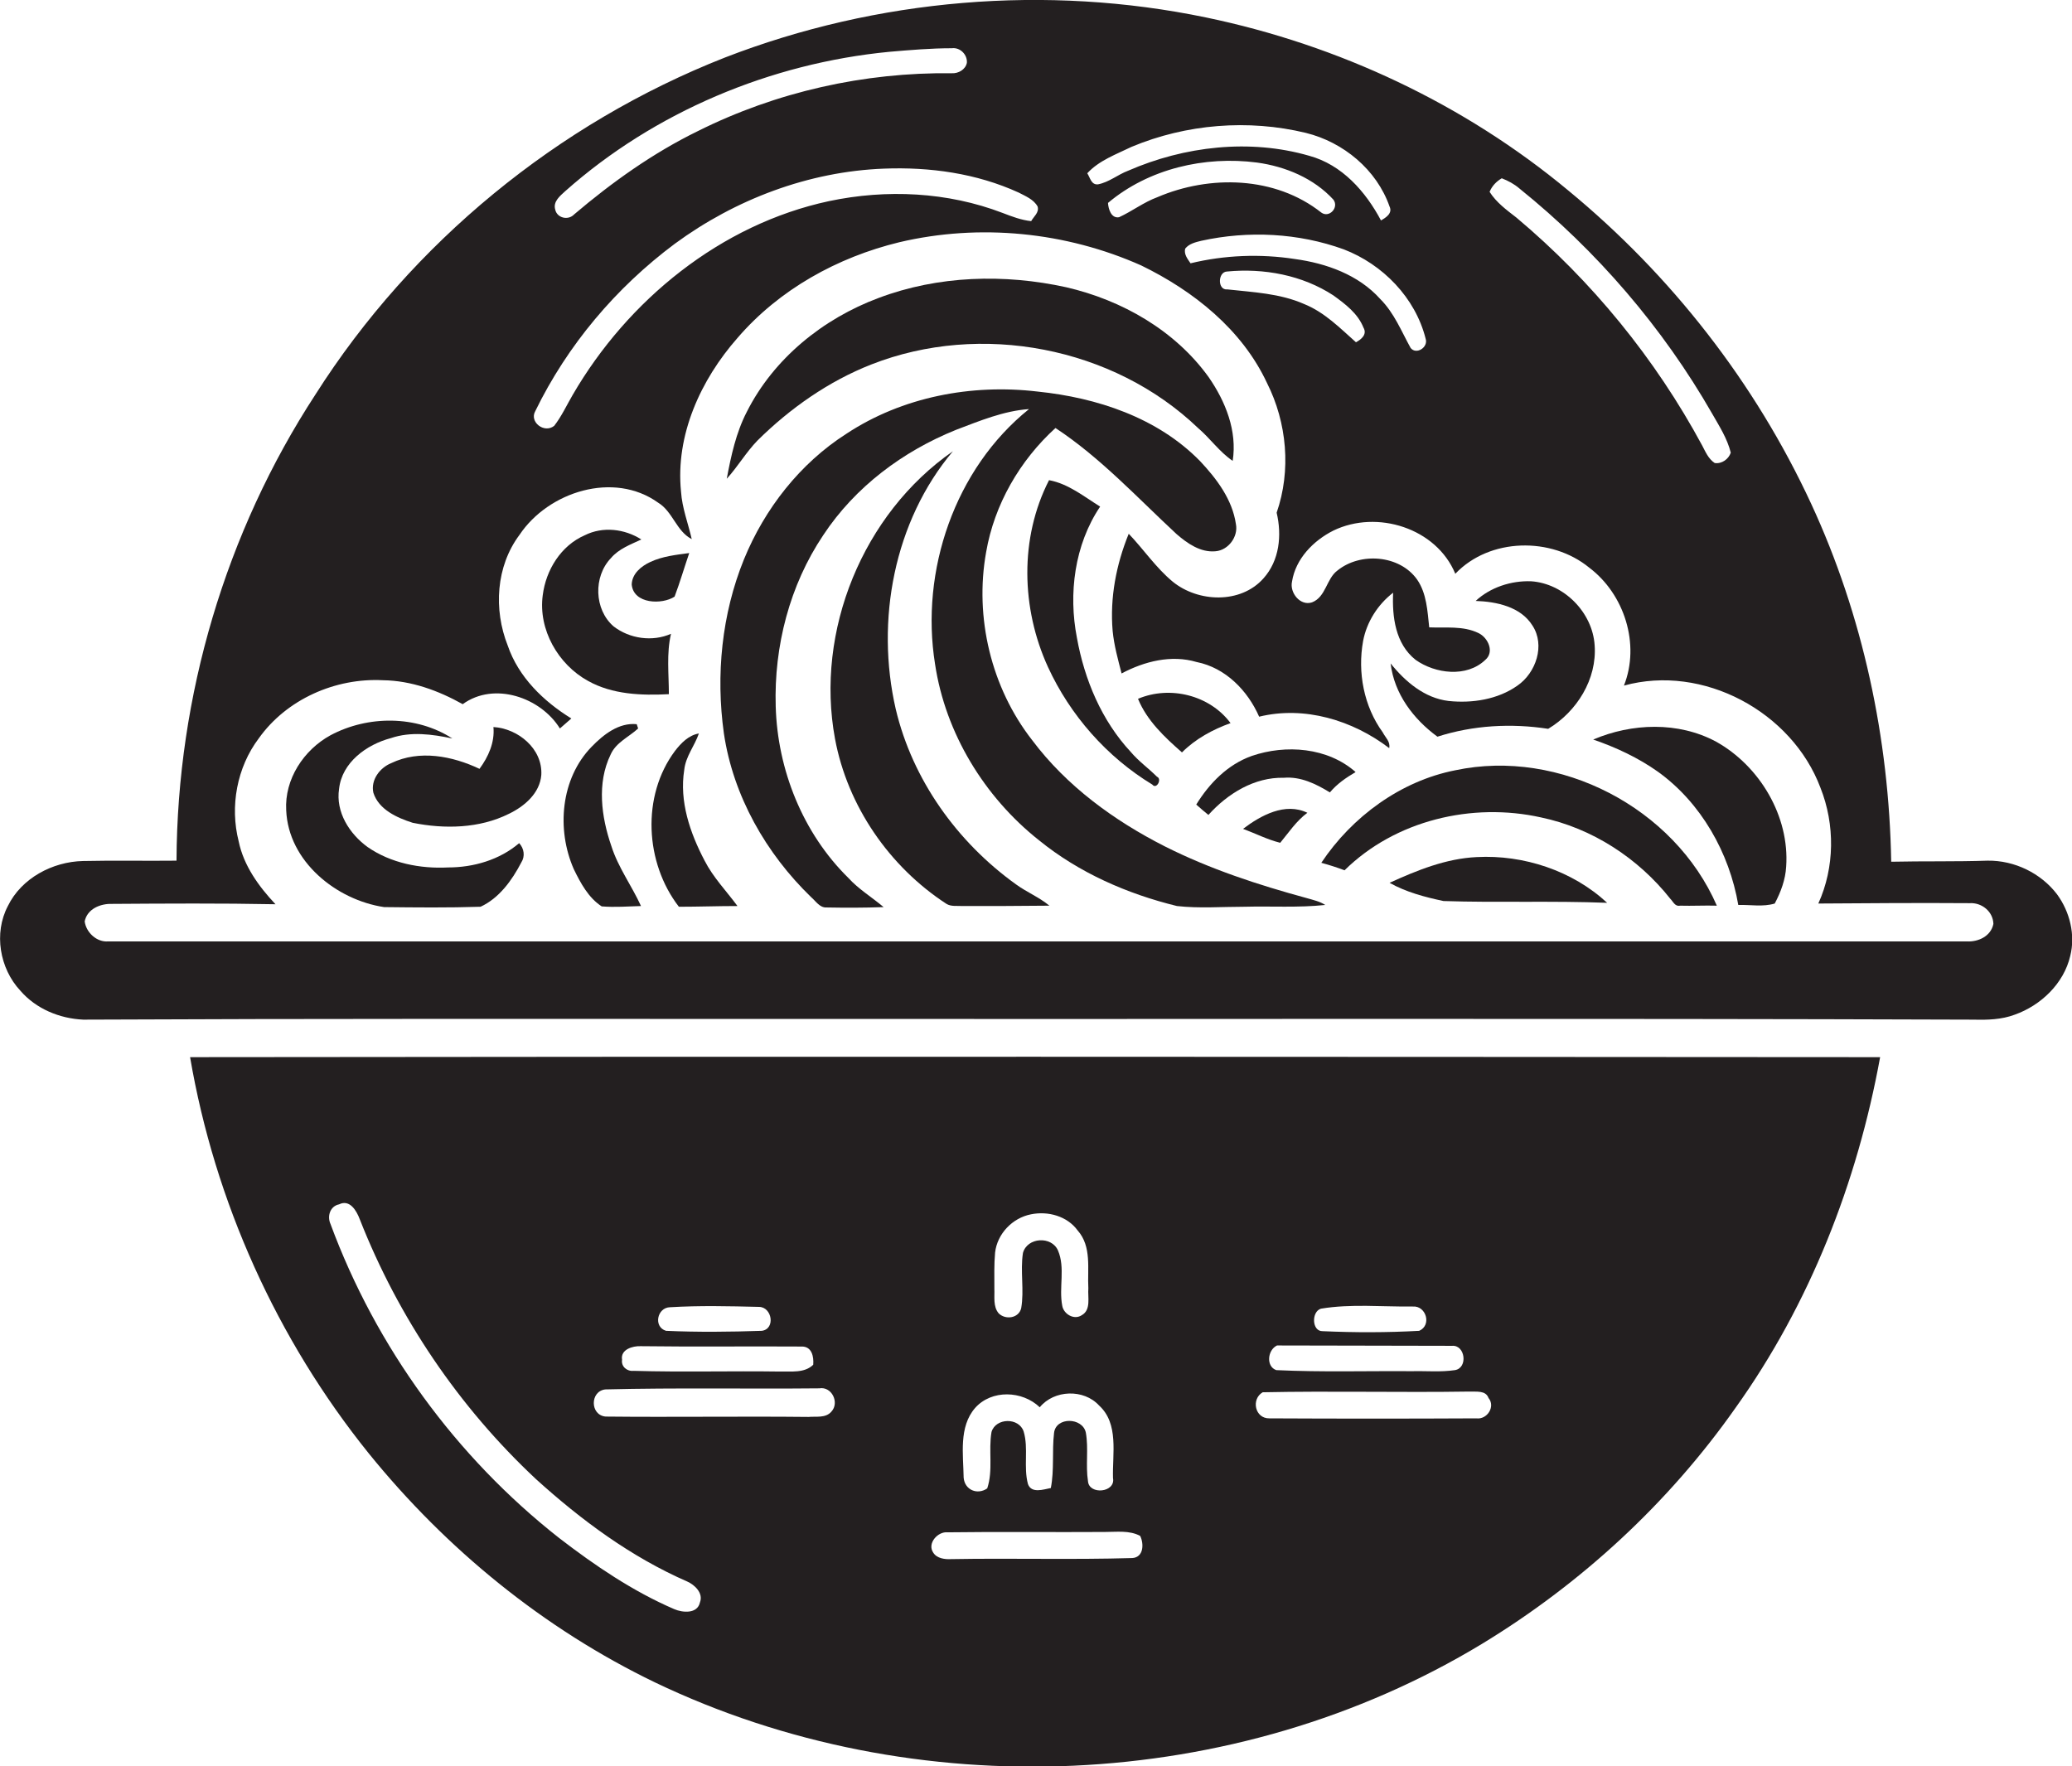
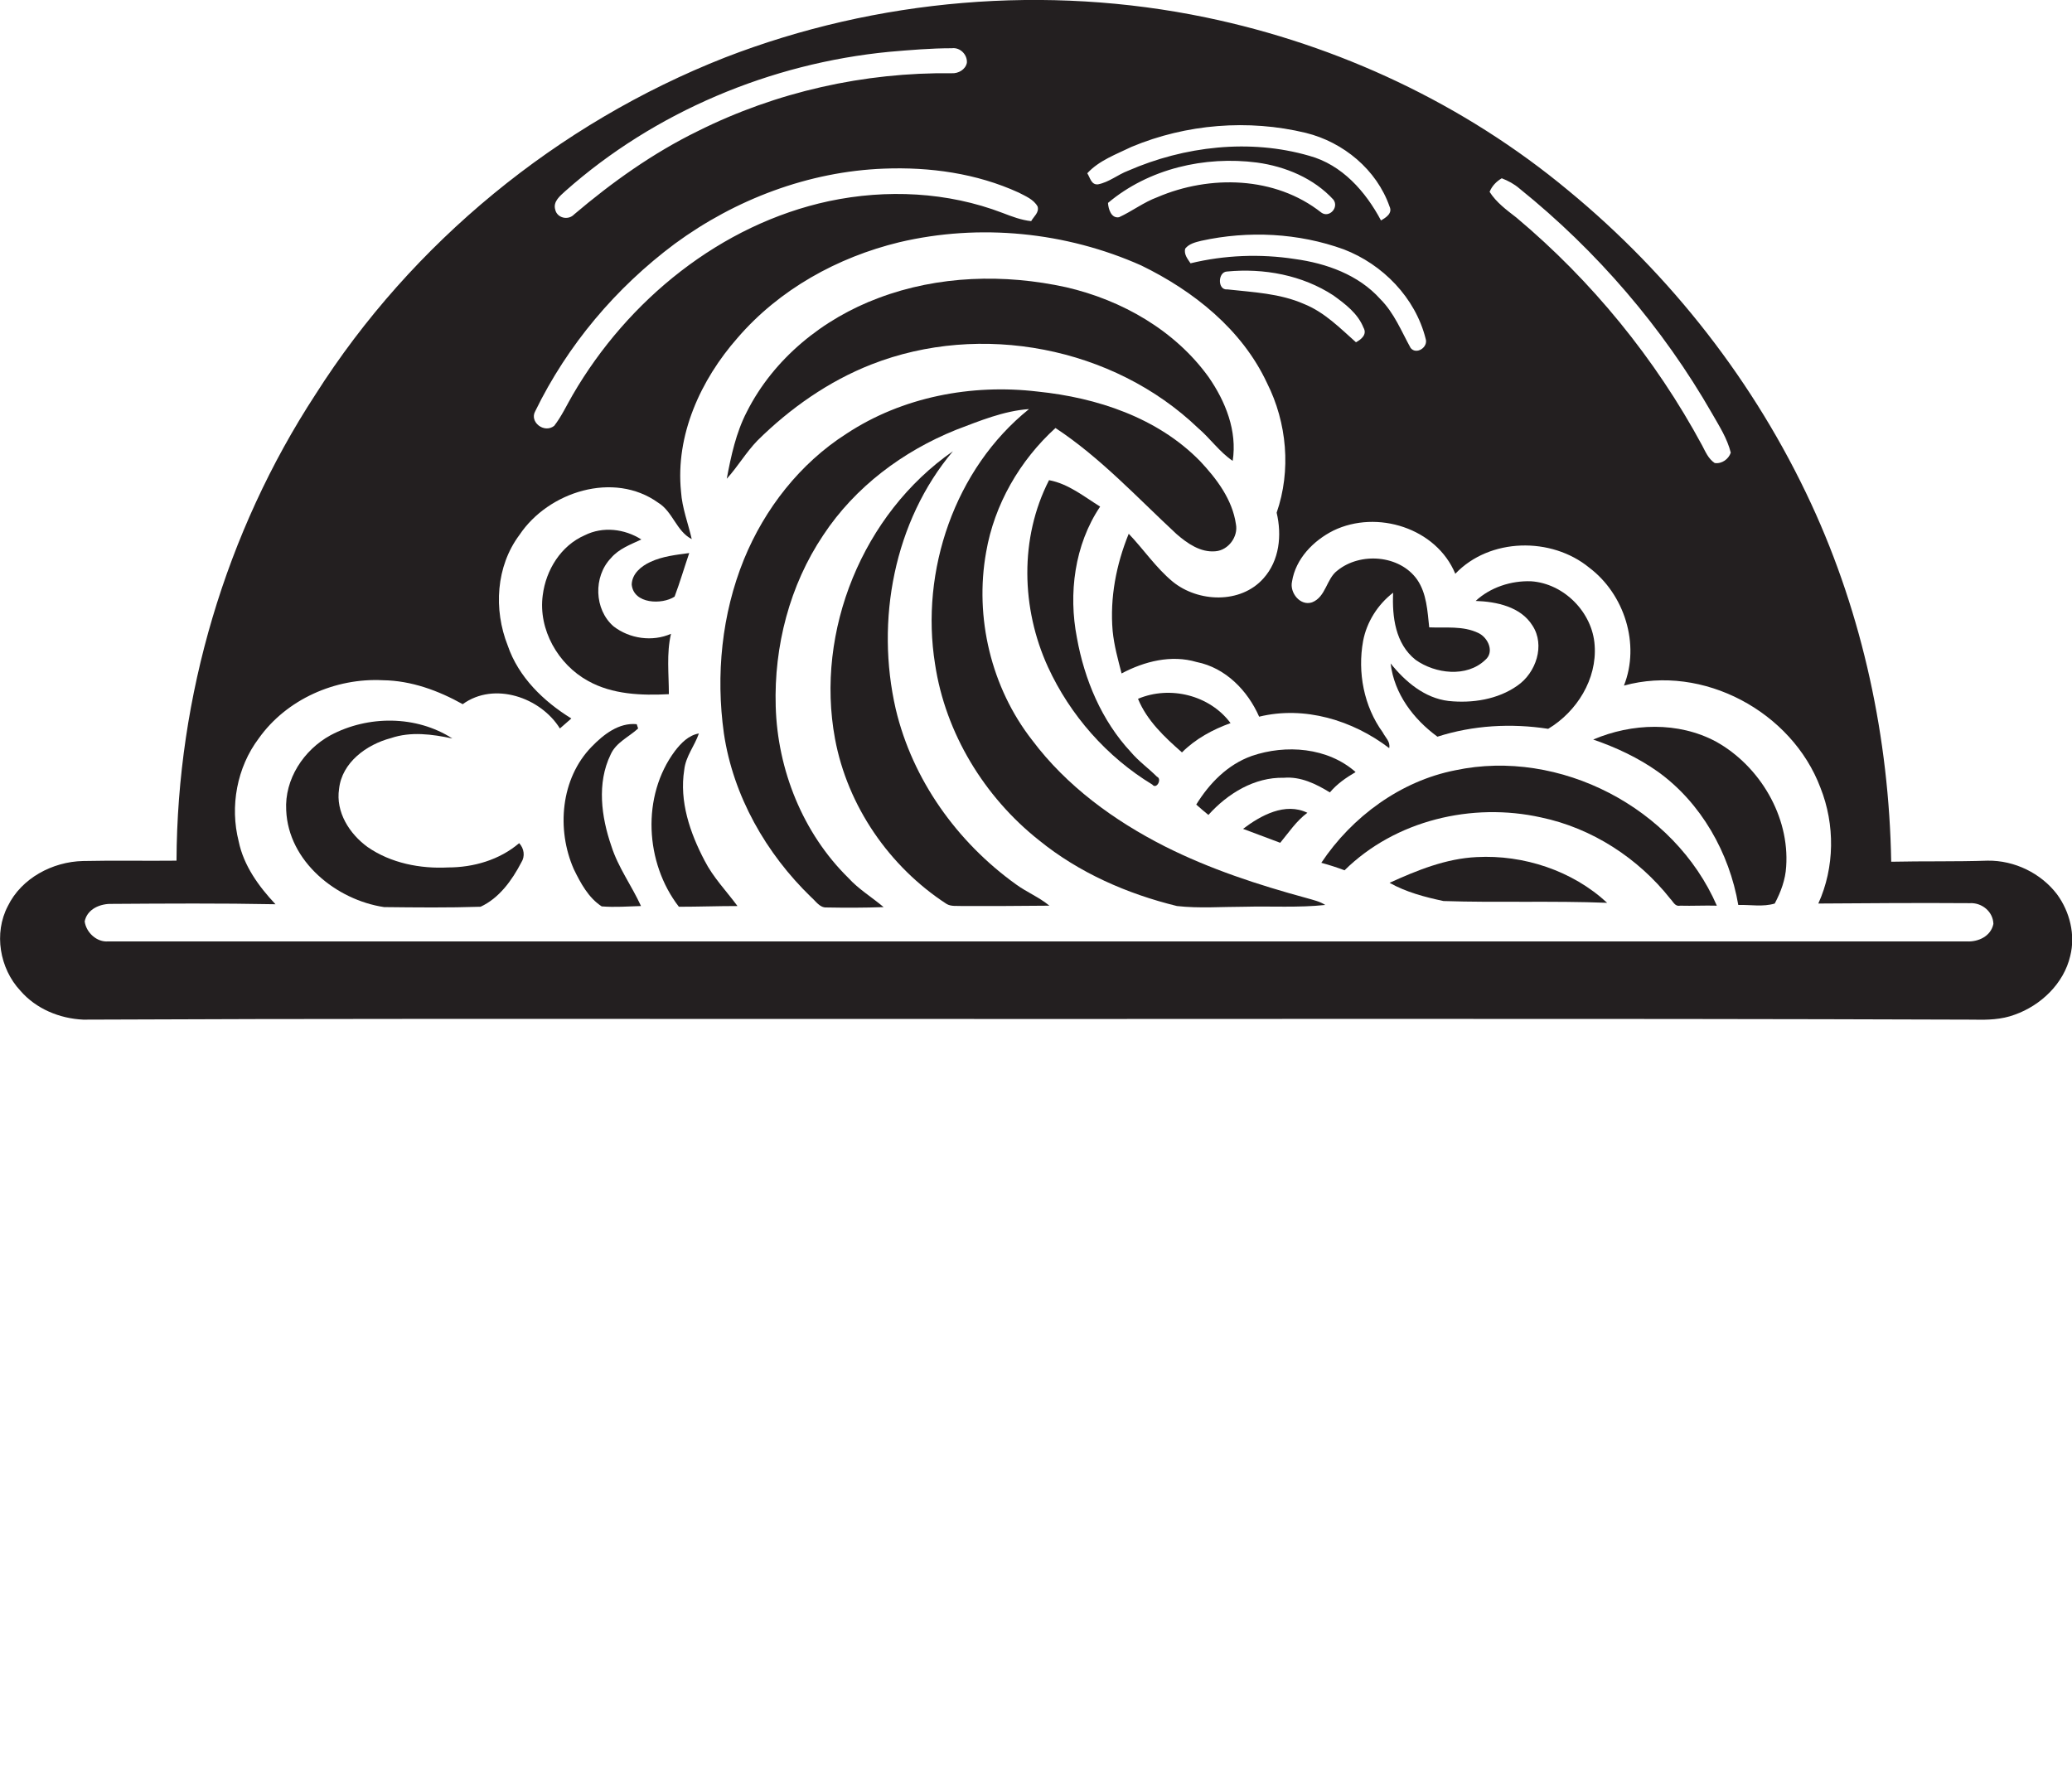
<svg xmlns="http://www.w3.org/2000/svg" version="1.1" id="Layer_1" x="0px" y="0px" viewBox="0 0 579.9 494.4" enable-background="new 0 0 579.9 494.4" xml:space="preserve">
  <g>
    <path fill="#231F20" d="M575.7,250.3c-4.5-5.9-11.9-9.5-19.4-9.4c-9,0.3-18,0.1-27,0.3c-0.6-34.4-7.9-68.9-22.4-100.2   c-15.7-33.9-39.2-64-68-87.7c-29.1-24.2-64.3-40.7-101.3-48.4c-44.7-9.3-92.1-5.3-134.7,11.2c-46.8,18.4-87.6,51.8-114.6,94.3   C63.1,149,49.6,194.9,49.4,240.9c-8.7,0.1-17.5-0.1-26.2,0.1c-8.5,0.2-17.2,4.8-21,12.6c-4,7.6-2.3,17.5,3.5,23.7   c4.4,5.1,11,7.8,17.6,8.1c64.3-0.3,128.7-0.2,193-0.2c112,0.1,224.1-0.2,336.1,0.2c3.8,0.1,7.8,0,11.5-1.4   c7.3-2.6,13.7-8.7,15.5-16.4C580.9,261.7,579.3,255.2,575.7,250.3z M420.3,49.9c1.8,0.7,3.5,1.6,5,2.9c21.6,17.4,40.1,38.9,53.9,63   c2,3.5,4.2,6.9,5.2,10.9c-0.6,1.8-2.5,3.2-4.5,2.9c-1.8-1.2-2.6-3.2-3.5-4.9c-13.1-24.3-30.9-46.1-52-63.8   c-2.7-2.1-5.6-4.2-7.5-7.2C417.6,52,418.8,50.8,420.3,49.9z M394.8,97.4c-2.6-4.7-4.6-9.8-8.5-13.7c-6.1-6.8-15.1-10-23.9-11.2   c-9.7-1.5-19.7-1.1-29.2,1.2c-0.8-1.2-1.9-2.5-1.5-4.1c1.1-1.4,2.9-1.8,4.5-2.2c13.2-2.9,27.2-2.2,39.9,2.4   c10.9,4.2,20,13.5,22.9,25C399.8,97.2,396.4,99.4,394.8,97.4z M379.5,95.8c-4.5-4-8.8-8.4-14.5-10.7c-6.8-3-14.3-3.3-21.5-4.1   c-2.8,0.3-2.7-4.9-0.1-5c10.3-1,21.1,1,29.8,6.7c3.3,2.4,6.8,5,8.4,9C382.7,93.6,381,95,379.5,95.8z M323.9,55.2   c-3.8,1.4-7,3.9-10.7,5.6c-2.2,0.4-3-2.3-3.1-4c11.4-9.6,27.1-13.2,41.7-11.3c8,1.1,15.9,4.4,21.4,10.4c1.6,2.2-1.2,5.2-3.4,3.6   C356.9,49.3,338.6,48.9,323.9,55.2z M316.7,41.1c15.3-6.4,32.7-7.8,48.8-3.9c10.5,2.6,19.8,10.3,23.4,20.6c0.9,1.9-1,3.1-2.4,3.9   c-4.3-8.1-10.9-15.6-20.1-18.1c-16.6-4.8-34.9-2.7-50.7,4.2c-2.9,1.1-5.3,3.2-8.4,3.8c-1.9,0.2-2.2-1.9-3-3.1   C307.6,44.9,312.4,43.2,316.7,41.1z M158.2,53.5c25-22.2,57.5-35.8,90.7-39c5.8-0.5,11.7-1,17.5-1c2.3-0.3,4.4,1.8,4.2,4.1   c-0.4,1.9-2.4,3-4.2,2.9c-24.5-0.3-49.1,5.2-71.1,16.2c-12.5,6.1-24,14.3-34.6,23.3c-1.7,1.8-4.8,1-5.3-1.3   C154.7,56.4,156.8,54.8,158.2,53.5z M149.8,115.1c9-18.5,22.6-34.6,39.1-46.9c16.9-12.4,37.4-20.2,58.5-21   c12.8-0.5,25.9,1.3,37.7,6.7c1.9,1,4.2,1.9,5.3,3.9c0.5,1.7-1.1,2.8-1.8,4.1c-2.8-0.3-5.4-1.3-8-2.3c-15.4-5.9-32.5-6.7-48.6-3.3   c-30.3,6.5-56.3,27.7-71.7,54.2c-1.7,2.9-3.1,6-5.2,8.7C152.3,121.4,148.1,118.1,149.8,115.1z M550.4,263.5   c-173.4,0-346.7,0-520.1,0c-3.2,0.3-6.2-2.5-6.6-5.6c0.7-3.5,4.4-5,7.6-4.9c15.3-0.1,30.5-0.2,45.8,0.1c-4.7-5-8.9-10.8-10.3-17.6   c-2.5-9.8-0.5-20.7,5.6-28.8c7.8-11,21.5-17,34.8-16.3c7.9,0.1,15.5,2.9,22.3,6.7c8.8-6.4,21.8-1.9,27.2,6.8c1-0.9,2.1-1.8,3.2-2.8   c-7.8-4.8-14.8-11.6-17.8-20.4c-4-10.1-3.3-22.2,3.3-31c8.1-12.1,26.4-17.9,38.8-9c4.1,2.5,5.1,8,9.4,10.2c-1-4.4-2.7-8.7-3-13.3   c-1.6-15.8,5.5-31.3,15.8-43c11.7-13.6,28-22.6,45.3-26.8c22.5-5.3,46.6-2.9,67.7,6.5c14.6,7.1,28.2,17.9,35.2,32.9   c5.6,11.1,6.8,24.5,2.7,36.3c1.5,6.3,0.8,13.4-3.7,18.4c-6.4,7.2-18.3,6.7-25.4,0.9c-4.7-3.9-8.1-9-12.3-13.4   c-3.5,8.6-5.3,17.9-4.5,27.2c0.4,4.1,1.5,8,2.5,11.9c6.4-3.4,13.9-5.3,21-3.2c8.1,1.6,14.3,8,17.5,15.3c12.7-3.1,26.2,1,36.4,8.8   c0.4-1.8-1.1-3-1.8-4.4c-5.3-7.3-7.1-16.8-5.5-25.6c1-5.3,4.1-10.2,8.4-13.5c-0.3,6.7,0.6,14.3,6.3,18.8c5.5,3.9,14.3,5,19.5,0   c2.6-2.2,0.8-6.2-1.9-7.5c-4.3-2.1-9.2-1.4-13.8-1.6c-0.5-4.6-0.7-9.5-3.4-13.4c-4.9-6.9-15.9-7.7-22.3-2.5   c-3.1,2.3-3.2,7.4-7.1,8.9c-3.3,1.1-6.3-2.7-5.6-5.8c1-6.4,6-11.5,11.6-14.3c12.2-5.9,28.8-0.7,34.1,12.1   c9.6-10.1,26.9-10.4,37.5-1.7c9.8,7.4,14.3,21.4,9.7,33c22.1-6.1,47,7.3,55,28.6c4.1,10.3,4,22.3-0.6,32.4   c14.1-0.1,28.3-0.2,42.4-0.1c3.3-0.2,6.5,2.3,6.6,5.8C557.2,262.1,553.6,263.7,550.4,263.5z" />
    <path fill="#231F20" d="M243.9,102c30.6-12,67.7-4.9,91.4,17.8c3.4,2.9,6,6.7,9.7,9.2c1.3-8.4-2-16.6-6.7-23.4   C328.9,92.5,314,84,298.4,80.4c-17.3-3.8-35.8-3.3-52.5,3c-15.6,5.8-29.4,17-36.9,31.9c-3,5.8-4.4,12.3-5.6,18.7   c3.1-3.4,5.4-7.4,8.6-10.7C221.1,114.3,231.9,106.7,243.9,102z" />
    <path fill="#231F20" d="M326,236.9c-14.2-7.2-27.5-16.9-37.1-29.7c-11.5-14.7-16.2-34.4-12.9-52.7c2.3-13.3,9.4-25.6,19.4-34.7   c12.6,8.3,22.9,19.5,33.9,29.7c3,2.6,6.7,5.2,10.9,4.8c3.6-0.3,6.4-4.1,5.7-7.6c-1-6.9-5.4-12.7-10-17.6   c-11.9-12.2-28.9-17.8-45.5-19.5c-18.5-2.2-37.9,1.5-53.5,11.8c-13,8.3-22.9,21-28.7,35.2c-6.2,15.3-7.9,32.3-5.6,48.7   c2.6,17.5,11.8,33.6,24.4,45.8c1.3,1.1,2.4,3,4.3,2.9c5.3,0.1,10.6,0.1,16-0.1c-3.3-2.8-7-5-9.9-8.2c-12.7-12.5-19.8-30.2-20.3-48   c-0.5-16.8,3.9-33.9,13.3-47.9c8.9-13.5,22.3-23.5,37.2-29.5c6.6-2.5,13.3-5.3,20.4-5.8c-20.8,16.7-30.5,45.3-26.3,71.4   c2.9,19.3,13.8,37.2,29.1,49.3c11.2,9.1,24.7,15,38.6,18.4c6.2,0.7,12.5,0.2,18.8,0.2c7.6-0.2,15.2,0.3,22.7-0.5   c-1.5-1-3.4-1.4-5.1-1.9C352.2,247.7,338.7,243.3,326,236.9z" />
    <path fill="#231F20" d="M250.7,198.5c-5.7-24.8-0.5-52.6,16-72.2c-25.2,17.5-38.6,50.3-33,80.5c3.5,18.8,15.2,35.8,31.2,46.2   c1.3,0.8,3,0.5,4.5,0.6c8.1,0,16.2,0,24.3-0.1c-2.9-2.4-6.4-3.8-9.4-6C267.9,235.7,255.4,218.3,250.7,198.5z" />
    <path fill="#231F20" d="M307.9,141.8c-4.5-2.8-8.9-6.4-14.3-7.4c-8.3,16.2-7.8,35.9-0.3,52.3c6.2,13.5,16.5,25.2,29.2,32.9   c1.2,1.5,2.8-1.6,1.3-2.2c-2.4-2.4-5.1-4.3-7.3-6.9c-8.2-8.8-13-20.3-15.1-32C299,166.2,300.7,152.5,307.9,141.8z" />
    <path fill="#231F20" d="M187.2,194.3c0-5.6-0.7-11.4,0.6-16.9c-5.2,2.3-11.6,1.4-16.1-2.1c-5.4-4.7-5.7-13.9-0.7-19.1   c2.2-2.6,5.5-3.8,8.5-5.2c-4.7-3-10.8-3.7-15.8-1.2c-6.7,2.9-10.9,9.7-11.8,16.8c-1.3,9.6,4.3,19.4,12.7,24   C171.4,194.4,179.5,194.7,187.2,194.3z" />
    <path fill="#231F20" d="M176.8,163.6c0.5,5.5,8.5,5.7,12,3.4c1.5-4,2.7-8.1,4.1-12.2c-3.7,0.5-7.5,0.9-10.9,2.5   C179.4,158.5,176.9,160.6,176.8,163.6z" />
    <path fill="#231F20" d="M402.3,206.2c10-3.2,20.6-3.8,31-2.2c8-4.8,13.7-13.9,13-23.4c-0.6-9.2-8.6-17.3-17.8-17.9   c-5.6-0.2-11.4,1.7-15.5,5.5c5.8,0.2,12.6,1.6,15.9,6.9c3.6,5.5,1,13.2-4.2,16.8c-5.5,3.9-12.7,5-19.3,4.3   c-6.7-0.8-12.1-5.4-16.2-10.5C390.2,194.2,395.6,201.3,402.3,206.2z" />
    <path fill="#231F20" d="M330.8,210.6c3.8-3.8,8.6-6.4,13.6-8.2c-5.8-7.8-16.9-10.6-25.9-6.8C321,201.7,325.9,206.3,330.8,210.6z" />
    <path fill="#231F20" d="M125.4,242.8c-7.8,0.4-16-1.2-22.5-5.7c-5.1-3.7-9-9.8-8-16.3c0.8-7.4,7.7-12.4,14.5-14.2   c5.6-1.9,11.5-1.1,17.2,0.1c-10.1-6.5-23.6-6.5-34.1-0.9c-7.5,4.1-12.9,12.3-12.4,21c0.6,14.3,14,25.1,27.4,27.1   c9,0.1,18,0.2,27-0.1c5.2-2.4,8.8-7.4,11.4-12.4c1.1-1.7,0.8-3.9-0.6-5.4C139.8,240.7,132.5,242.8,125.4,242.8z" />
    <path fill="#231F20" d="M170.9,211.2c1.5-3.4,5.1-4.9,7.7-7.3l-0.4-1.2c-5-0.5-9.3,2.9-12.6,6.3c-8.7,8.9-9.9,23.2-5,34.3   c1.9,3.9,4.1,8,7.8,10.4c3.7,0.3,7.4,0,11-0.1c-2.6-5.7-6.4-10.8-8.3-16.8C168.3,228.7,167,219.2,170.9,211.2z" />
-     <path fill="#231F20" d="M138.1,203.5c0.4,4.3-1.4,8.3-3.9,11.7c-7.6-3.6-16.8-5.4-24.7-1.6c-3.2,1.3-5.8,4.7-5,8.3   c1.5,4.7,6.6,7,11,8.4c8.9,1.8,18.7,1.6,26.9-2.5c4.4-2.1,8.7-5.8,9.1-10.9C151.9,209.5,144.9,203.9,138.1,203.5z" />
    <path fill="#231F20" d="M480.3,207.6c-10.6-5.7-23.6-5.2-34.4-0.6c6.4,2.2,12.6,5.1,18.1,9c12.1,8.7,20,22.7,22.5,37.3   c3.4-0.1,6.9,0.6,10.2-0.4c1.7-3.2,3-6.7,3.2-10.3C500.9,228.5,492.5,214.4,480.3,207.6z" />
    <path fill="#231F20" d="M191.5,215.5c0.4-3.8,2.9-6.7,4.1-10.2c-2.9,0.5-5,2.7-6.7,4.9c-9.4,12.6-8.4,31.3,1.1,43.6   c5.5,0,10.9-0.2,16.4-0.2c-3.1-4.2-6.8-8-9.2-12.7C193.1,233.1,190.1,224.3,191.5,215.5z" />
    <path fill="#231F20" d="M334.8,225.2c1.1,1,2.3,2,3.4,2.9c5.4-6,12.9-10.6,21.1-10.4c4.7-0.4,9,1.7,12.9,4.1c2-2.4,4.5-4.1,7.2-5.7   c-7.8-6.9-19.5-7.8-29.1-4.5C343.6,214,338.5,219.2,334.8,225.2z" />
    <path fill="#231F20" d="M407.3,215.6c-15.3,3-28.9,13-37.5,25.9c2.2,0.6,4.4,1.3,6.5,2.1c14.2-14,35.7-19.1,55-14.8   c14.3,3,27.2,11.4,36.2,22.8c0.8,0.8,1.3,2.2,2.7,1.9c3.4,0.1,6.9-0.1,10.3,0C468.6,226.1,436.5,209.4,407.3,215.6z" />
-     <path fill="#231F20" d="M358.3,235.9c2.4-2.9,4.5-6.1,7.6-8.4c-6.2-3-13,0.7-18,4.5C351.4,233.3,354.7,235,358.3,235.9z" />
+     <path fill="#231F20" d="M358.3,235.9c2.4-2.9,4.5-6.1,7.6-8.4c-6.2-3-13,0.7-18,4.5z" />
    <path fill="#231F20" d="M413.3,239.9c-8.6,0.4-16.7,3.7-24.4,7.2c4.6,2.6,9.9,4,15.1,5.1c15.3,0.5,30.5-0.1,45.8,0.5   C440.1,243.7,426.4,239.2,413.3,239.9z" />
-     <path fill="#231F20" d="M53.2,295.9c6.9,40.4,24.3,79,50,110.9c21.7,26.8,49,49.1,80.1,64.1c72.6,34.8,162.5,31,231.5-10.8   c27.8-16.9,52.2-39.4,70.9-66c20.8-29.1,34.1-63.1,40.5-98.2C368.5,295.8,210.8,295.7,53.2,295.9z M187.5,365.9   c8.3-0.5,16.6-0.3,24.9-0.1c3.7,0,4.7,6.2,0.8,6.7c-8.9,0.3-17.9,0.4-26.8,0C182.8,371.4,183.9,366,187.5,365.9z M179.3,376.8   c15,0.2,30,0,45,0.1c2.9-0.1,3.5,2.8,3.3,5.1c-2.5,2.4-6.1,1.8-9.3,1.9c-13.7-0.2-27.3,0.2-41-0.2c-1.8,0.2-3.5-1.2-3.2-3.1   C173.6,377.7,177.1,376.7,179.3,376.8z M195.9,448.5c-0.7,3.3-4.9,2.9-7.2,1.9c-11.6-5-22.2-12.2-32.2-19.9   c-28.9-22.7-51.3-53.5-64-87.9c-1-2.2-0.1-5,2.4-5.5c3-1.5,4.9,1.8,5.8,4.2c10.8,27.5,27.7,52.5,49.3,72.7   c12.7,11.5,26.6,21.8,42.4,28.7C194.4,443.6,196.9,445.9,195.9,448.5z M232.7,395.1c-1.6,1.9-4.3,1.3-6.4,1.5   c-18.9-0.2-37.9,0.1-56.8-0.1c-4.4-0.4-4.4-7.1-0.1-7.6c20-0.5,39.9-0.1,59.9-0.3C232.8,388,235,392.6,232.7,395.1z M369.7,366.3   c8.4-1.4,17.1-0.5,25.7-0.6c3.7-0.3,5.4,5.2,1.8,6.8c-9,0.5-18,0.5-27,0.1C367.1,372.7,367,367.1,369.7,366.3z M357.4,376.6   c16.3,0,32.7,0.1,49,0.1c3.7-0.3,4.5,6.2,0.8,6.8c-4,0.6-8,0.2-12,0.3c-12.7-0.1-25.3,0.3-38-0.3   C354.3,382.5,354.7,377.9,357.4,376.6z M353.4,389.7c19.3-0.4,38.6,0.1,57.9-0.2c1.9,0.1,4.5-0.4,5.3,1.8c2,2.4-0.4,6.1-3.4,5.7   c-19.3,0.1-38.6,0.1-57.9,0C351.2,397.1,350.1,391.6,353.4,389.7z M319.1,429.9c1.1,2.2,1,6-2.2,6.2c-16.9,0.5-33.8,0-50.7,0.3   c-1.8,0.1-4-0.2-5-1.8c-1.8-2.6,1.3-6,4-5.7c14.7-0.2,29.4,0,44-0.1C312.6,428.8,316.1,428.3,319.1,429.9z M311.5,413.7   c0.8,4.1-6.7,4.8-7,0.9c-0.7-4.5,0.2-9.1-0.6-13.6c-0.9-4.3-8.4-4.5-8.9,0.1c-0.6,5.1,0.1,10.3-0.9,15.4c-2.1,0.4-5.4,1.6-6.4-1.1   c-1.3-4.8,0.2-10-1.2-14.7c-1.3-4-7.8-3.9-9,0.1c-0.9,5.2,0.5,10.7-1.2,15.8c-2.7,1.9-6.3,0.5-6.6-3c-0.1-6.5-1.4-14.2,3.2-19.5   c4.6-5.2,13.2-4.9,18.1-0.2c4-4.9,12.3-5.2,16.6-0.5C313.2,398.5,311.3,406.9,311.5,413.7z M301.6,344.4c4,4.5,2.7,10.8,3,16.2   c-0.2,2.5,0.8,6-1.8,7.5c-2.2,1.5-5.1-0.3-5.5-2.6c-1-5.1,0.9-10.6-1.2-15.5c-1.8-4.1-8.6-3.7-9.8,0.7c-0.8,5.1,0.4,10.4-0.5,15.5   c-0.7,2.8-4.4,3.3-6.3,1.4c-1.6-1.9-1.1-4.6-1.2-6.9c0-3.4-0.1-6.8,0.2-10.1c0.6-5.3,4.9-9.7,10-10.7   C293.3,338.9,298.7,340.4,301.6,344.4z" />
  </g>
</svg>